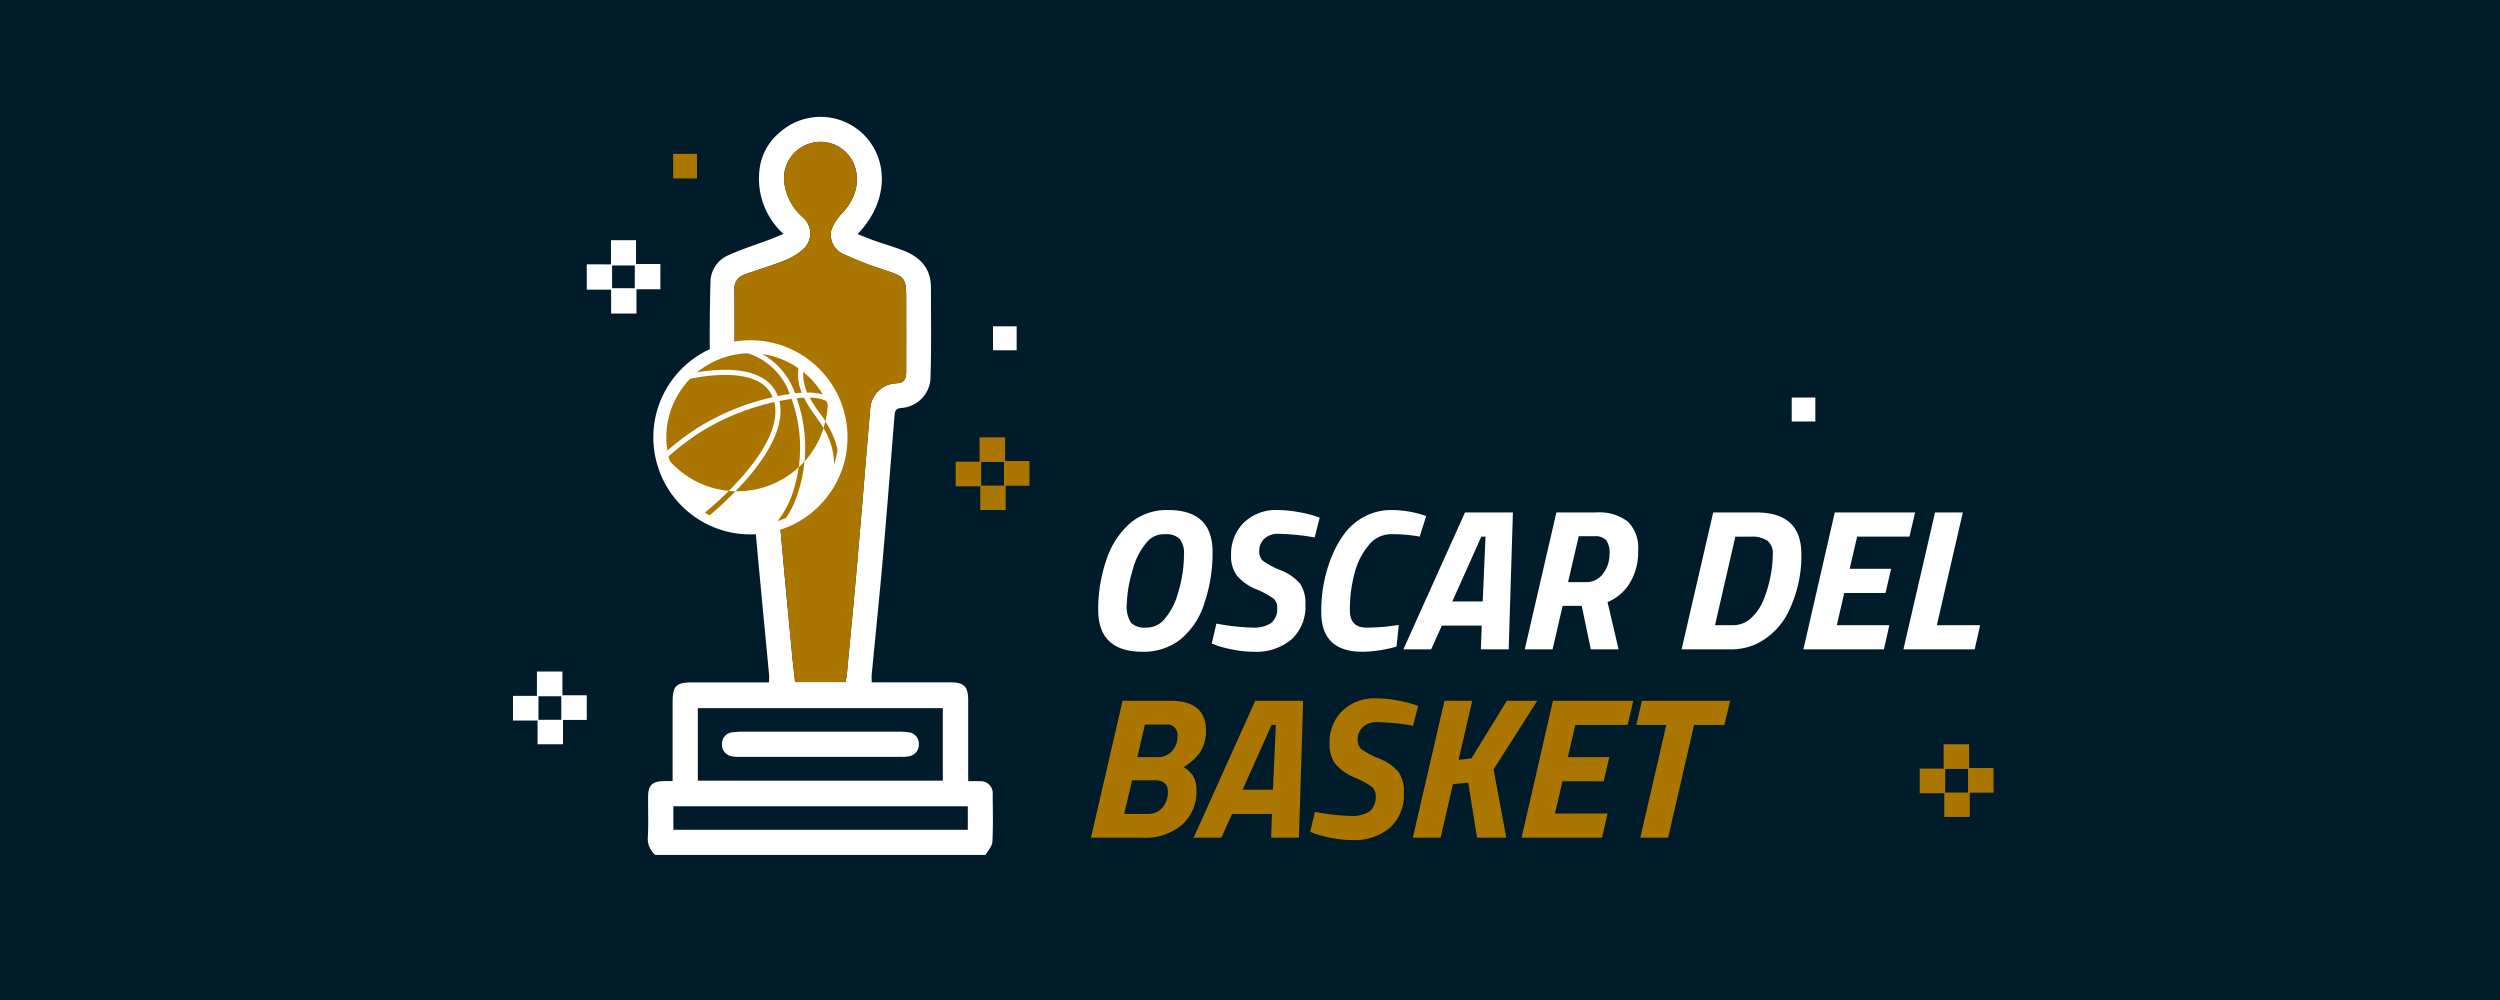
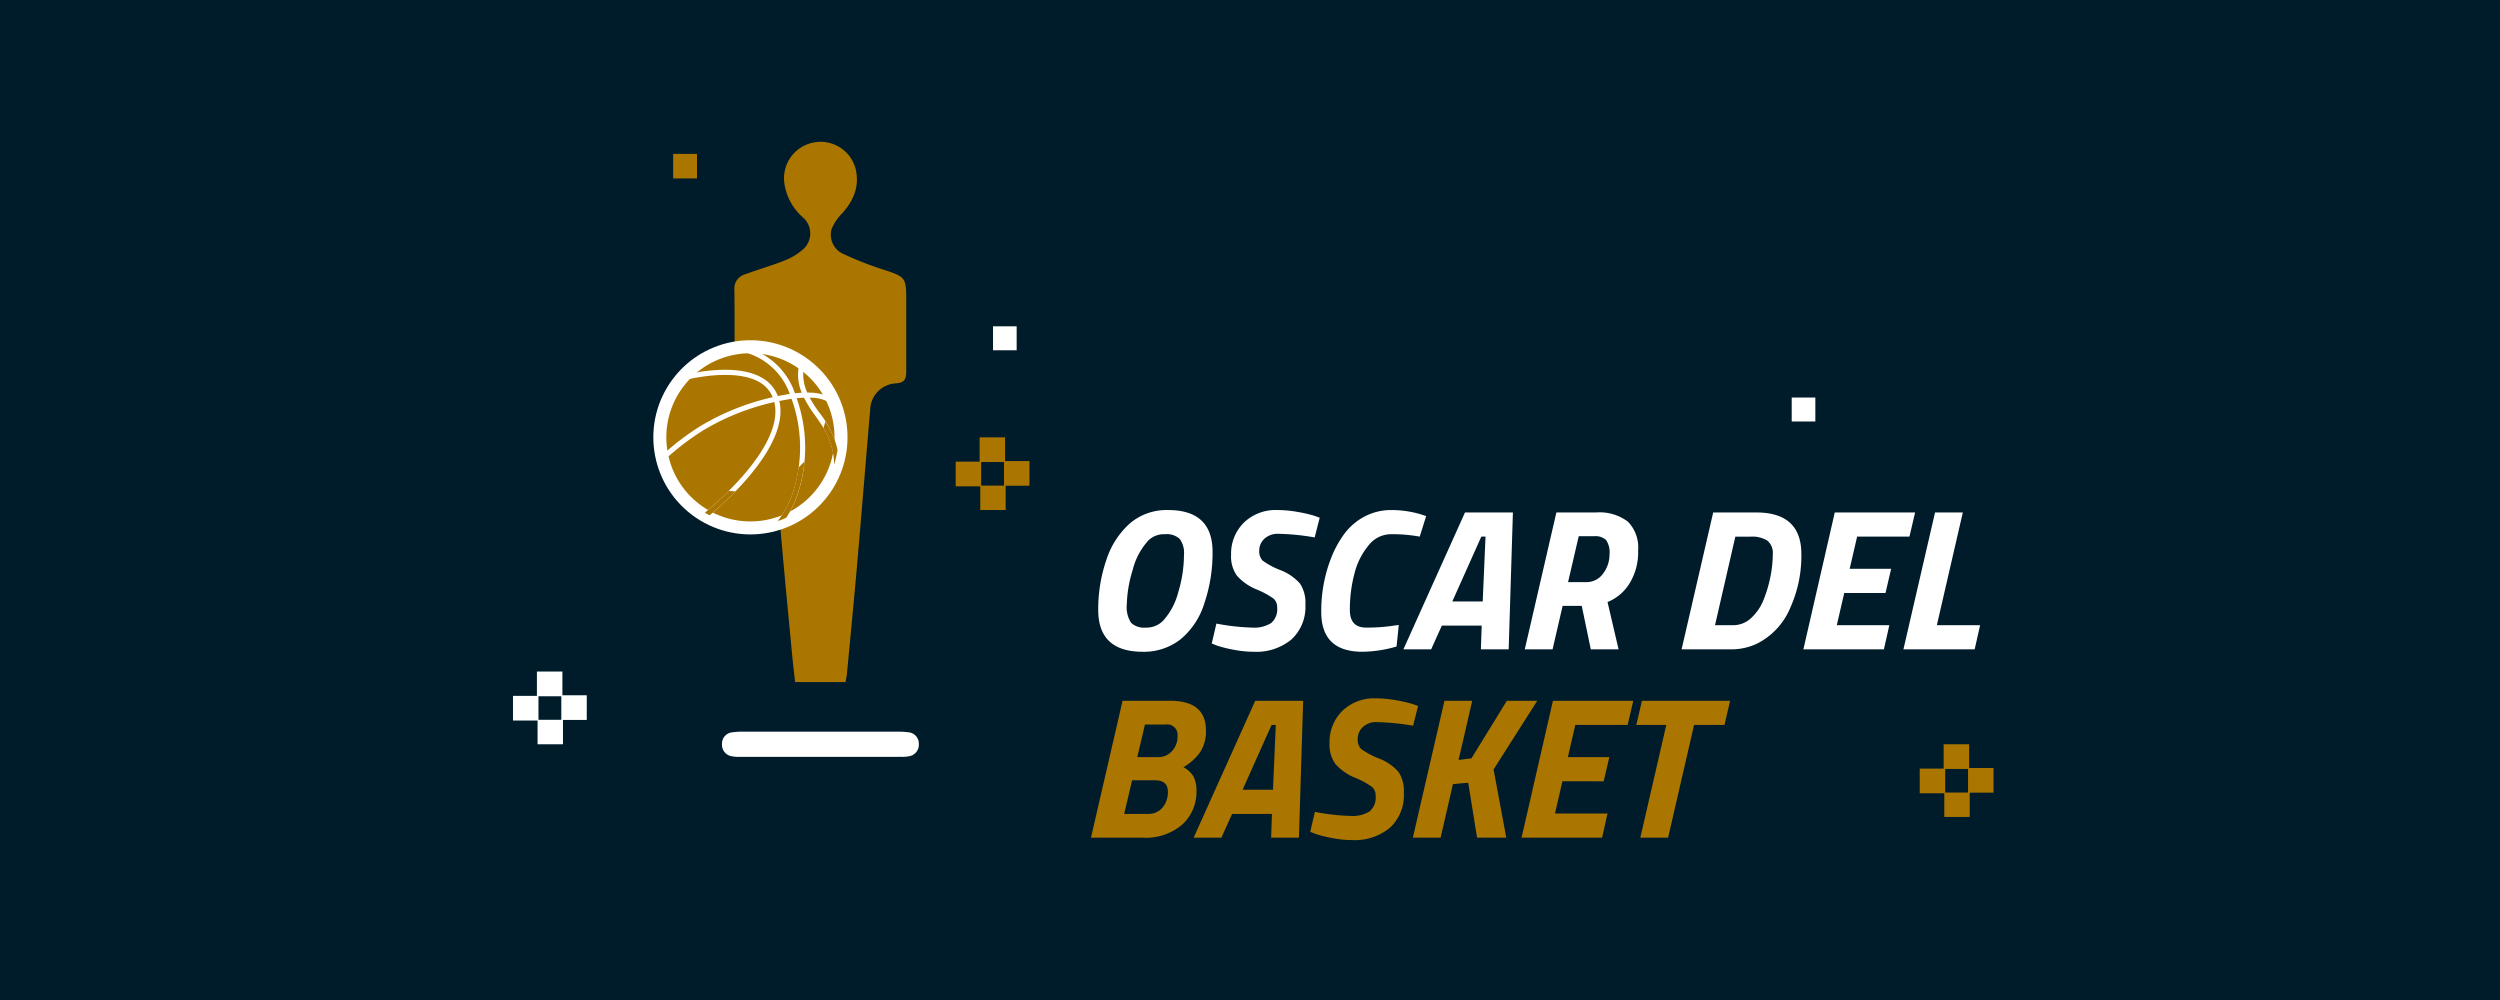
<svg xmlns="http://www.w3.org/2000/svg" width="385" height="154" viewBox="0 0 385 154">
  <g transform="translate(-786 -3935)">
    <rect width="385" height="154" transform="translate(786 3935)" fill="#001c2b" />
-     <path d="M737.56-243.1a3.28,3.28,0,0,1-1.131-2.922c.079-1.994.018-3.994.023-5.991,0-1.812.629-2.43,2.471-2.458.4-.006.793,0,1.305,0v-12.074c0-2.628.512-3.13,3.2-3.13h11.631a7.89,7.89,0,0,0,.039-1.01c-.4-4.3-.823-8.6-1.225-12.9-.409-4.376-.825-8.751-1.194-13.13-.4-4.748-.754-9.5-1.117-14.252-.047-.621-.314-.882-.958-.954a4.846,4.846,0,0,1-4.589-4.706q-.157-7.426.048-14.857a4.537,4.537,0,0,1,2.8-3.991c2.035-.927,4.188-1.6,6.286-2.386.675-.254,1.338-.54,2.156-.872a11.485,11.485,0,0,1-3.69-9.94,8.651,8.651,0,0,1,3.037-5.628,9.448,9.448,0,0,1,13.046.314c3.7,3.734,3.955,10.171-.992,15.28.948.368,1.809.729,2.689,1.039,1.493.525,3.024.953,4.491,1.54,2.5,1,4.114,2.732,4.122,5.575.013,4.693.076,9.389-.066,14.078a4.824,4.824,0,0,1-4.5,4.543c-.786.07-.983.424-1.038,1.11-.592,7.4-1.167,14.8-1.815,22.2-.52,5.923-1.136,11.836-1.7,17.755-.032.329,0,.664,0,1.188h1.161q5.438,0,10.875,0c2.209,0,2.821.621,2.822,2.83,0,4.067,0,8.133,0,12.391.625,0,1.2-.025,1.772.005a1.852,1.852,0,0,1,2,2.011c.02,2.441.086,4.886-.045,7.32-.037.692-.688,1.351-1.058,2.025Zm29.3-26.624c.079-.453.167-.814.2-1.18.528-5.589,1.076-11.177,1.564-16.77.7-7.986,1.341-15.977,2.021-23.964a4.193,4.193,0,0,1,3.907-4.079c1.31-.07,1.648-.541,1.65-1.854q.007-5.383,0-10.765c0-3.743-.06-3.755-3.627-4.935a49.751,49.751,0,0,1-5.951-2.331,3.222,3.222,0,0,1-1.927-3.84,7.271,7.271,0,0,1,1.68-2.5c1.747-1.969,2.661-4.18,2.029-6.8a5.572,5.572,0,0,0-6.681-4.023,5.606,5.606,0,0,0-4.279,6.313,8.552,8.552,0,0,0,2.791,5.13,3.262,3.262,0,0,1-.03,5.054,9.817,9.817,0,0,1-2.836,1.668c-1.985.784-4.044,1.377-6.049,2.112a2.254,2.254,0,0,0-1.581,2.384c.052,4.18.016,8.36.022,12.54,0,1.338.409,1.758,1.764,1.882a3.769,3.769,0,0,1,3.532,2.866,17.305,17.305,0,0,1,.448,3.058c.481,5.78.9,11.565,1.406,17.344.545,6.255,1.153,12.5,1.743,18.756.123,1.308.286,2.612.432,3.938Zm-22.748,15.185h37.727v-11.173H744.114Zm41.576,3.947H740.342v3.622H785.69Z" transform="translate(149.354 4309.76)" fill="#fff" />
-     <path d="M700.451-272.993v-3.727h3.854v3.664h3.753v3.9h-3.686v3.735h-3.9V-269.1h-3.752v-3.9Zm.167,3.671h3.5v-3.505h-3.5Z" transform="translate(179.641 4248.708)" fill="#fff" />
    <path d="M936.215-141.22v-3.8H939.9v-3.748h3.926v3.656h3.751v3.8h-3.663v3.742H940v-3.649Zm7.441-.112v-3.63h-3.518v3.63Z" transform="translate(-3.04 4151.112)" fill="#ab7600" />
    <path d="M756.482-328.947h-3.669v-3.78h3.669Z" transform="translate(136.854 4291.428)" fill="#ab7600" />
    <path d="M964.087-217.116h-3.639v-3.689h3.639Z" transform="translate(-21.524 4206.058)" fill="#fff" />
    <path d="M809.69-257.3h-7.77c-.147-1.326-.309-2.63-.432-3.938-.589-6.251-1.2-12.5-1.743-18.756-.5-5.778-.926-11.563-1.406-17.343a17.317,17.317,0,0,0-.448-3.058,3.769,3.769,0,0,0-3.532-2.866c-1.355-.124-1.762-.544-1.764-1.882-.006-4.18.03-8.361-.021-12.54a2.253,2.253,0,0,1,1.581-2.384c2.005-.735,4.064-1.329,6.049-2.112a9.817,9.817,0,0,0,2.837-1.668,3.262,3.262,0,0,0,.03-5.054,8.552,8.552,0,0,1-2.791-5.13,5.606,5.606,0,0,1,4.279-6.313,5.572,5.572,0,0,1,6.681,4.023c.632,2.622-.283,4.833-2.029,6.8a7.271,7.271,0,0,0-1.68,2.5,3.222,3.222,0,0,0,1.927,3.84,49.744,49.744,0,0,0,5.951,2.331c3.567,1.18,3.627,1.192,3.627,4.935q0,5.382,0,10.765c0,1.313-.339,1.784-1.65,1.854a4.193,4.193,0,0,0-3.907,4.079c-.68,7.988-1.324,15.978-2.021,23.964-.488,5.593-1.036,11.18-1.564,16.77C809.857-258.11,809.769-257.749,809.69-257.3Z" transform="translate(106.525 4297.334)" fill="#ab7600" />
    <path d="M799.674,46.185q-6.211,0-12.422,0a5.408,5.408,0,0,1-1.21-.084,1.791,1.791,0,0,1-1.528-1.9,1.742,1.742,0,0,1,1.63-1.793,10.865,10.865,0,0,1,1.322-.1q12.2-.008,24.4,0a10.538,10.538,0,0,1,1.322.094,1.742,1.742,0,0,1,1.637,1.786,1.79,1.79,0,0,1-1.519,1.908,5.277,5.277,0,0,1-1.209.088Q805.885,46.19,799.674,46.185Z" transform="translate(112.674 4005.368)" fill="#fff" />
    <ellipse cx="13.955" cy="13.955" rx="13.955" ry="13.955" transform="matrix(0.601, -0.799, 0.799, 0.601, 882.029, 4005.112)" fill="#ab7600" stroke="#fff" stroke-width="2" />
    <path d="M872.327,10.694a14.347,14.347,0,1,0-22.445,14.1,14.241,14.241,0,0,0,8.27,2.649,14.556,14.556,0,0,0,2.435-.206,14.347,14.347,0,0,0,11.74-16.548Zm-.721,4.337a14.749,14.749,0,0,0-2.828-5.747,20.615,20.615,0,0,1-1.469-2.277,5.682,5.682,0,0,1,3.433.982,13.728,13.728,0,0,1,.814,2.836A13.589,13.589,0,0,1,871.606,15.031Zm-1.427-8.256a8.776,8.776,0,0,0-3.247-.563,6.547,6.547,0,0,1-.526-3.884A13.459,13.459,0,0,1,870.179,6.775Zm-4.454-4.941a6.733,6.733,0,0,0,.369,4.4c-.332.016-.686.047-1.057.089a10.938,10.938,0,0,0-6.66-6.784A13.445,13.445,0,0,1,865.725,1.834Zm-9.852-2.1a10.166,10.166,0,0,1,8.366,6.693q-.918.137-1.839.324a5.415,5.415,0,0,0-2.446-2.824C856.6,2,851.248,2.8,848.8,3.316A13.481,13.481,0,0,1,855.872-.266ZM847.84,4.341c1.033-.265,7.93-1.915,11.724.265a4.663,4.663,0,0,1,2.044,2.319,37.689,37.689,0,0,0-11.051,4.4,40.044,40.044,0,0,0-5.691,4.288c-.016-.082-.04-.162-.054-.245A13.535,13.535,0,0,1,847.84,4.341ZM845.06,16.5a39.541,39.541,0,0,1,5.9-4.5,36.9,36.9,0,0,1,10.9-4.327c1.547,6.416-8.162,14.939-10.689,17.026-.283-.172-.566-.342-.839-.536A13.454,13.454,0,0,1,845.06,16.5Zm15.4,9.972a13.453,13.453,0,0,1-8.551-1.363c2.905-2.435,12.31-10.931,10.722-17.6.629-.126,1.257-.236,1.883-.327a22.094,22.094,0,0,1,.335,14.01,14.983,14.983,0,0,1-2.444,4.79A13.726,13.726,0,0,1,860.456,26.469Zm8.79-5.523a13.469,13.469,0,0,1-5.527,4.524,16.157,16.157,0,0,0,1.875-4.057A22.8,22.8,0,0,0,865.3,7.077c.4-.04.778-.064,1.129-.075a18.469,18.469,0,0,0,1.711,2.737c1.41,1.981,2.865,4.032,2.941,7.562A13.58,13.58,0,0,1,869.245,20.945Z" transform="translate(43.386 3989.244)" fill="#fff" />
-     <path d="M872.033,13.115a13.9,13.9,0,0,0-1.884-4.984,13.941,13.941,0,0,1-25.71,9c.027.22.04.439.079.659a13.955,13.955,0,1,0,27.515-4.677Z" transform="translate(43.235 3986.892)" fill="#fff" />
    <g transform="translate(894.551 3999.909)">
      <path d="M872.707,22.867q-.425.472-.892.906a22.441,22.441,0,0,1-.775,3.469,14.977,14.977,0,0,1-2.444,4.79,6.816,6.816,0,0,0,1.317-.505,16.165,16.165,0,0,0,1.875-4.057A22.558,22.558,0,0,0,872.707,22.867Z" transform="translate(-857.371 -16.711)" fill="#ab7600" />
      <path d="M858.329,28.977q-.52-.01-1.033-.058c-1.538,1.536-2.928,2.73-3.679,3.351,0,0,.3.193.73.41A54.3,54.3,0,0,0,858.329,28.977Z" transform="translate(-853.616 -18.228)" fill="#ab7600" />
      <path d="M878.268,14.652q-.122.519-.283,1.024a10.857,10.857,0,0,1,1.647,5.622,17.771,17.771,0,0,0,.524-2.268A12.582,12.582,0,0,0,878.268,14.652Z" transform="translate(-859.724 -14.652)" fill="#ab7600" />
    </g>
    <path d="M7.533-6.96A4.445,4.445,0,0,0,8.2-4.076a2.959,2.959,0,0,0,2.263.728A3.594,3.594,0,0,0,13.113-4.4a10.355,10.355,0,0,0,2.341-4.4,20.007,20.007,0,0,0,.883-5.766A3.631,3.631,0,0,0,15.686-17a2.929,2.929,0,0,0-2.263-.729,3.435,3.435,0,0,0-2.542.93,10.435,10.435,0,0,0-2.449,4.6A19.283,19.283,0,0,0,7.533-6.96ZM20.739-15a24.063,24.063,0,0,1-1.271,7.921,11.627,11.627,0,0,1-3.7,5.565A9.144,9.144,0,0,1,9.982.372q-6.851,0-6.851-6.448a23.326,23.326,0,0,1,1.24-7.657A12.782,12.782,0,0,1,8-19.391a8.7,8.7,0,0,1,5.89-2.062Q20.739-21.452,20.739-15Zm10.137-2.79a2.98,2.98,0,0,0-2.155.759,2.428,2.428,0,0,0-.791,1.814,2.059,2.059,0,0,0,.5,1.535,11.84,11.84,0,0,0,2.728,1.472,7.67,7.67,0,0,1,3.054,2.092,5.308,5.308,0,0,1,.821,3.209,6.8,6.8,0,0,1-2.155,5.394A8.5,8.5,0,0,1,27.063.372a16.267,16.267,0,0,1-3.069-.31,19.241,19.241,0,0,1-2.511-.62L20.615-.9l.713-3.069a33.615,33.615,0,0,0,5.5.62,4.912,4.912,0,0,0,2.93-.7,2.778,2.778,0,0,0,.93-2.372A1.746,1.746,0,0,0,30.148-7.8,13.027,13.027,0,0,0,27.5-9.238a7.961,7.961,0,0,1-3.007-2.108,5.058,5.058,0,0,1-.9-3.193,6.72,6.72,0,0,1,1.953-4.96,7.039,7.039,0,0,1,5.208-1.953,17.506,17.506,0,0,1,3.115.295,20.724,20.724,0,0,1,2.5.573l.868.31-.775,3.038A35.985,35.985,0,0,0,30.876-17.794ZM43.834.372q-6.355,0-6.355-6.107A22.334,22.334,0,0,1,39-14.074a16.338,16.338,0,0,1,2.046-3.736,9.211,9.211,0,0,1,3.085-2.635,8.733,8.733,0,0,1,4.2-1.008,15.927,15.927,0,0,1,4.557.682l.744.248-.992,3.162a23.715,23.715,0,0,0-4.464-.372,4.389,4.389,0,0,0-3.395,1.7,10.876,10.876,0,0,0-2.185,4.34,21.527,21.527,0,0,0-.713,5.642q0,2.7,2.511,2.7a27.213,27.213,0,0,0,4.309-.31l.713-.093L49.073-.434A19.625,19.625,0,0,1,43.834.372ZM50.127,0l9.486-21.08h7.378L66.34,0H62.062l.124-3.658H56.048L54.4,0Zm12-17.36L57.66-7.378h4.681l.434-9.982Zm17.639-3.72a7.255,7.255,0,0,1,4.929,1.41,5.675,5.675,0,0,1,1.581,4.448,9.126,9.126,0,0,1-1.333,5.084,7.116,7.116,0,0,1-3.379,2.852L83.266,0H78.988L77.593-6.7H74.648L73.1,0H68.82l4.867-21.08ZM78.244-10.354a3.114,3.114,0,0,0,2.65-1.333,4.87,4.87,0,0,0,.977-2.945,3.386,3.386,0,0,0-.527-2.2,2.368,2.368,0,0,0-1.829-.589H77.128l-1.643,7.068ZM100.533,0H92.969l4.867-21.08h6.634q6.944,0,6.944,6.417a19.443,19.443,0,0,1-1.674,8.184,10.829,10.829,0,0,1-5.177,5.611A9.279,9.279,0,0,1,100.533,0Zm5.115-7.766a20.173,20.173,0,0,0,1.023-3.534,17.721,17.721,0,0,0,.341-3.317,2.446,2.446,0,0,0-.853-2.139,4.428,4.428,0,0,0-2.557-.6h-2.356L98.115-3.72h2.79a4.041,4.041,0,0,0,2.821-1.147A7.662,7.662,0,0,0,105.648-7.766ZM111.724,0l4.836-21.08h12.369l-.868,3.72H120l-1.147,4.96h6.386l-.868,3.72h-6.355L116.87-3.72h8.091L124.124,0ZM138.1,0H127.131L132-21.08h4.278l-4,17.36h6.665Z" transform="translate(951.996 4035)" fill="#fff" />
    <path d="M936.215-141.22v-3.8H939.9v-3.748h3.926v3.656h3.751v3.8h-3.663v3.742H940v-3.649Zm7.441-.112v-3.63h-3.518v3.63Z" transform="translate(145.422 4198.382)" fill="#ab7600" />
    <path d="M964.087-217.116h-3.639v-3.689h3.639Z" transform="translate(101.476 4217.025)" fill="#fff" />
    <path d="M936.215-141.22v-3.8H939.9v-3.748h3.926v3.656h3.751v3.8h-3.663v3.742H940v-3.649Zm7.441-.112v-3.63h-3.518v3.63Z" transform="translate(-71.215 4187.183)" fill="#fff" />
    <path d="M14.2,7.92q5.518,0,5.518,4.557a5.863,5.863,0,0,1-.868,3.317,8.106,8.106,0,0,1-2.6,2.356,3.894,3.894,0,0,1,1.612,1.55,4.853,4.853,0,0,1,.4,2.108A6.8,6.8,0,0,1,16.1,26.954,8.592,8.592,0,0,1,9.951,29H2.015L6.882,7.92ZM11.842,20.165h-3.5L7.13,25.342h3.658a2.812,2.812,0,0,0,2.232-.961,3.639,3.639,0,0,0,.837-2.48Q13.857,20.165,11.842,20.165Zm1.674-8.587H10.323L9.145,16.6h3.193a2.833,2.833,0,0,0,2.139-.914,3.262,3.262,0,0,0,.868-2.34A1.59,1.59,0,0,0,13.516,11.578ZM17.825,29,27.311,7.92h7.378L34.038,29H29.76l.124-3.658H23.746L22.1,29Zm12-17.36-4.464,9.982h4.681l.434-9.982Zm16.213-.434a2.98,2.98,0,0,0-2.154.759,2.428,2.428,0,0,0-.791,1.814,2.059,2.059,0,0,0,.5,1.535,11.84,11.84,0,0,0,2.728,1.472,7.67,7.67,0,0,1,3.054,2.092,5.308,5.308,0,0,1,.821,3.209,6.8,6.8,0,0,1-2.154,5.394,8.5,8.5,0,0,1-5.812,1.891,16.267,16.267,0,0,1-3.069-.31,19.241,19.241,0,0,1-2.511-.62l-.868-.341.713-3.069a33.615,33.615,0,0,0,5.5.62,4.912,4.912,0,0,0,2.93-.7,2.778,2.778,0,0,0,.93-2.372,1.746,1.746,0,0,0-.542-1.38,13.027,13.027,0,0,0-2.651-1.441,7.961,7.961,0,0,1-3.007-2.108,5.058,5.058,0,0,1-.9-3.193A6.72,6.72,0,0,1,40.7,9.5a7.039,7.039,0,0,1,5.208-1.953,17.506,17.506,0,0,1,3.116.295,20.724,20.724,0,0,1,2.5.573l.868.31-.775,3.038A35.985,35.985,0,0,0,46.035,11.206ZM61.473,29l-1.364-8.463-2.356.217L55.862,29H51.584L56.451,7.92h4.278l-2.108,9.114,1.984-.248L66.061,7.92h4.681L64.015,18.491,65.968,29Zm6.851,0L73.16,7.92H85.529l-.868,3.72H76.6L75.454,16.6H81.84l-.868,3.72H74.617L73.47,25.28h8.091L80.724,29Zm17.67-17.36.868-3.72H100.44l-.868,3.72H94.891l-4,17.36H86.614l4-17.36Z" transform="translate(951.996 4035)" fill="#ab7600" />
  </g>
</svg>